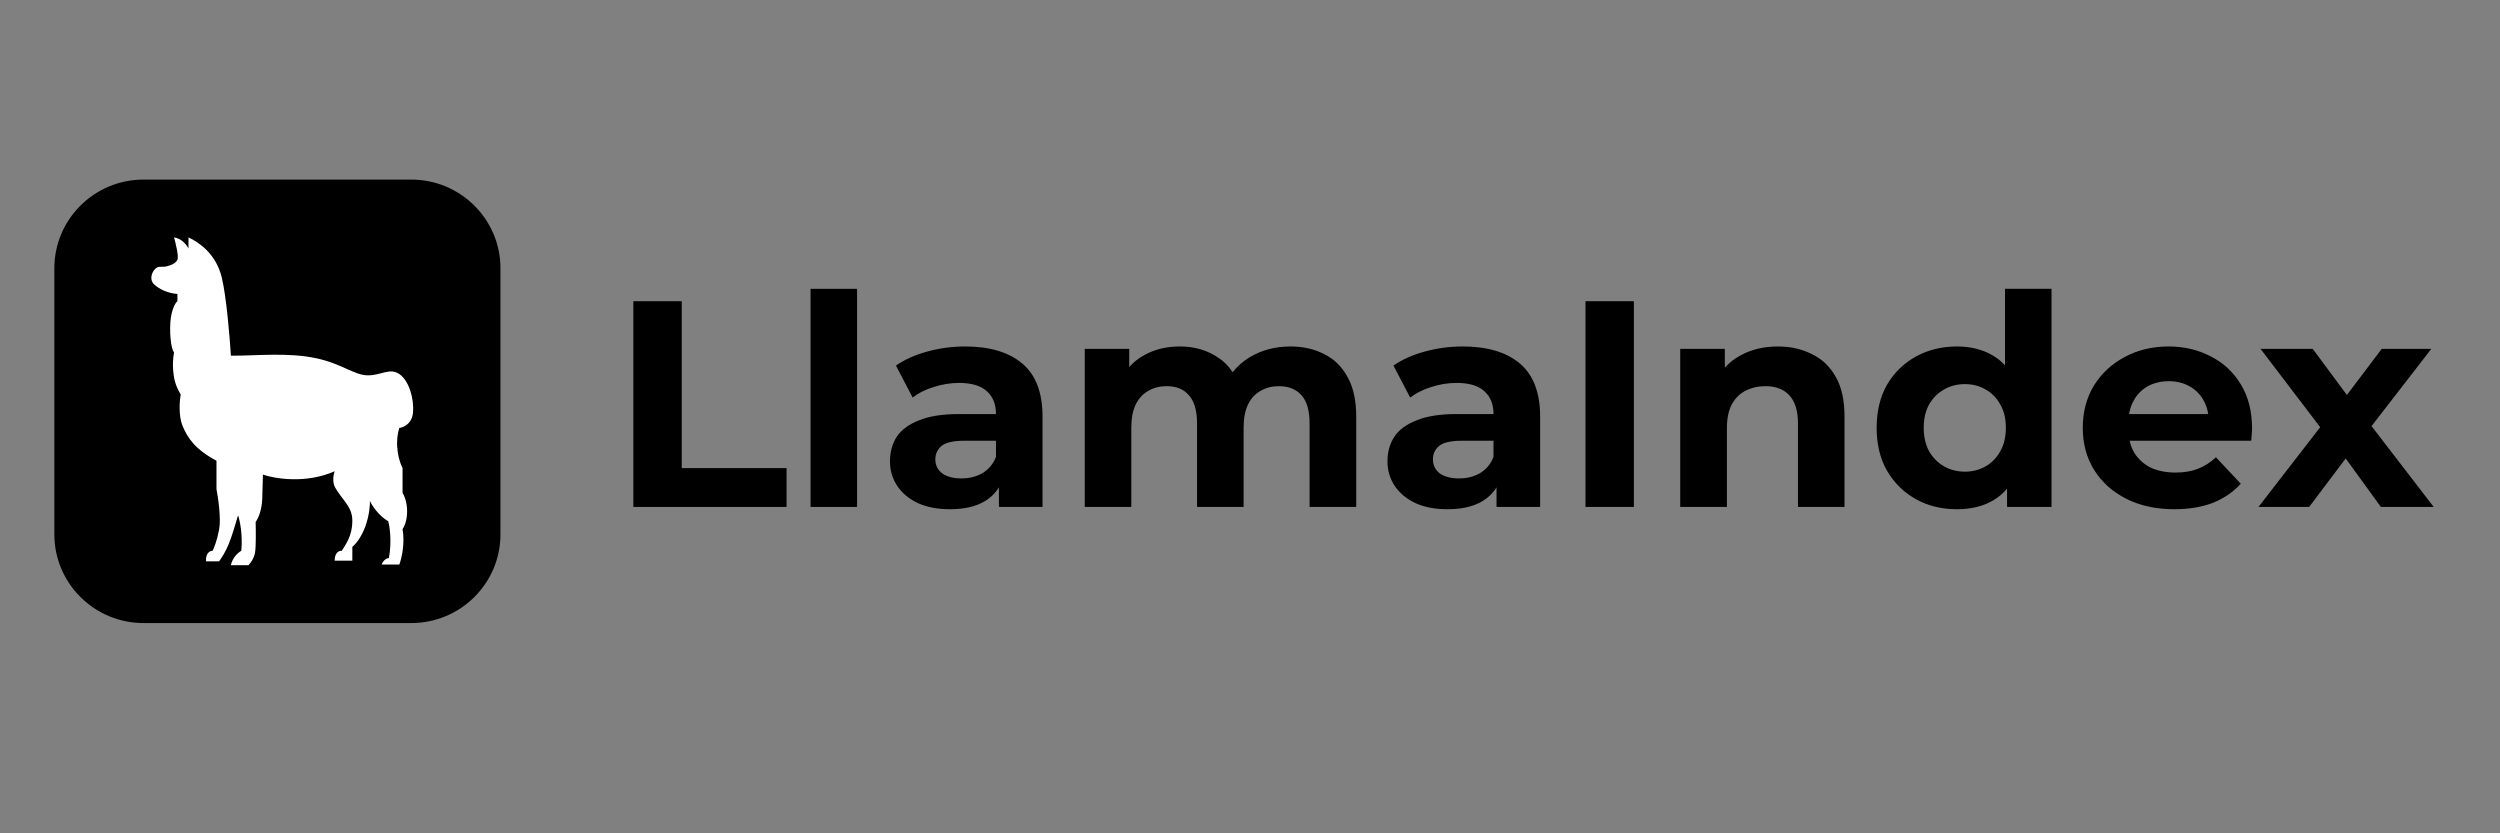
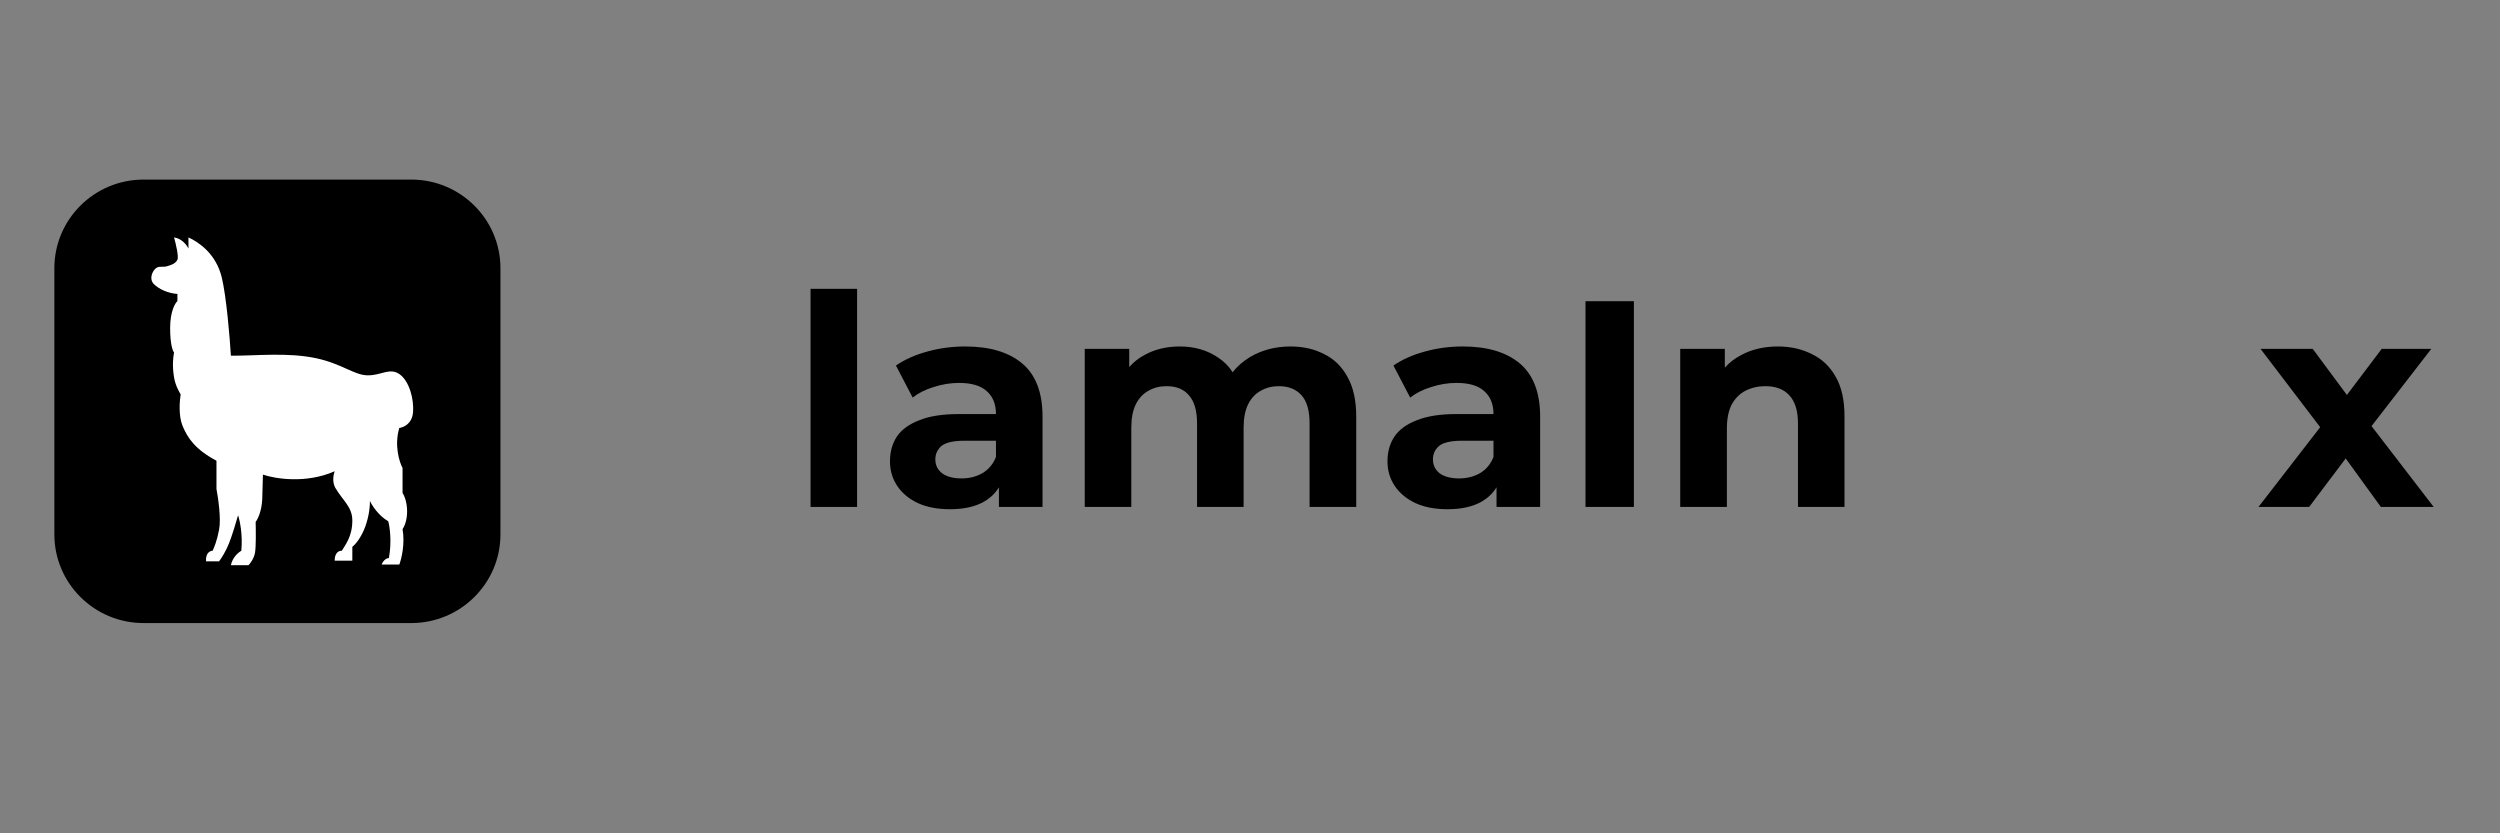
<svg xmlns="http://www.w3.org/2000/svg" width="120" zoomAndPan="magnify" viewBox="0 0 90 30" height="40" preserveAspectRatio="xMidYMid meet">
  <rect x="0" y="0" width="90" height="30" fill="#808080" stroke="none" />
  <defs>
    <clipPath id="98e6525bde">
      <path d="M 1.957 6.465 L 19 6.465 L 19 22.43 L 1.957 22.43 Z M 1.957 6.465 " />
    </clipPath>
  </defs>
  <g id="2e49e520c3">
    <g clip-rule="nonzero" clip-path="url(#98e6525bde)">
      <path style=" stroke:none;fill-rule:nonzero;fill:#000000;fill-opacity:1;" d="M 1.957 9.656 C 1.957 7.895 3.395 6.465 5.168 6.465 L 14.805 6.465 C 16.578 6.465 18.016 7.895 18.016 9.656 L 18.016 19.238 C 18.016 21 16.578 22.43 14.805 22.43 L 5.168 22.43 C 3.395 22.43 1.957 21 1.957 19.238 Z M 1.957 9.656 " />
    </g>
    <path style=" stroke:none;fill-rule:nonzero;fill:#ffffff;fill-opacity:1;" d="M 12.047 16.965 C 11.016 17.422 9.895 17.234 9.465 17.086 C 9.465 17.188 9.457 17.504 9.441 17.961 C 9.422 18.414 9.273 18.699 9.203 18.789 C 9.211 19.07 9.219 19.691 9.18 19.898 C 9.145 20.105 9.008 20.285 8.945 20.348 L 8.312 20.348 C 8.367 20.066 8.586 19.883 8.688 19.828 C 8.742 19.242 8.633 18.73 8.57 18.551 C 8.508 18.773 8.355 19.285 8.242 19.566 C 8.129 19.852 7.961 20.113 7.887 20.207 L 7.418 20.207 C 7.395 19.922 7.551 19.828 7.652 19.828 C 7.699 19.742 7.812 19.469 7.887 19.07 C 7.965 18.676 7.855 17.93 7.793 17.605 L 7.793 16.586 C 7.043 16.188 6.762 15.785 6.574 15.336 C 6.422 14.977 6.465 14.43 6.504 14.199 C 6.457 14.113 6.316 13.891 6.266 13.586 C 6.195 13.16 6.234 12.852 6.266 12.688 C 6.219 12.637 6.125 12.398 6.125 11.809 C 6.125 11.223 6.297 10.918 6.387 10.84 L 6.387 10.582 C 6.055 10.559 5.727 10.414 5.539 10.227 C 5.352 10.035 5.492 9.754 5.609 9.66 C 5.727 9.562 5.844 9.633 6.008 9.586 C 6.172 9.539 6.312 9.492 6.387 9.352 C 6.441 9.238 6.328 8.766 6.266 8.547 C 6.551 8.586 6.73 8.832 6.785 8.949 L 6.785 8.547 C 7.137 8.711 7.77 9.113 7.984 9.988 C 8.152 10.691 8.273 12.156 8.312 12.805 C 9.211 12.812 10.355 12.676 11.391 12.898 C 12.328 13.102 12.754 13.512 13.246 13.512 C 13.738 13.512 14.023 13.23 14.375 13.465 C 14.727 13.703 14.914 14.363 14.867 14.863 C 14.828 15.258 14.523 15.391 14.375 15.406 C 14.188 16.031 14.375 16.629 14.492 16.848 L 14.492 17.746 C 14.547 17.824 14.656 18.07 14.656 18.41 C 14.656 18.75 14.547 18.977 14.492 19.047 C 14.586 19.578 14.453 20.121 14.375 20.324 L 13.738 20.324 C 13.816 20.137 13.941 20.09 14 20.09 C 14.109 19.5 14.031 18.961 13.977 18.766 C 13.617 18.555 13.387 18.188 13.316 18.031 C 13.324 18.164 13.301 18.535 13.152 18.953 C 13 19.371 12.777 19.613 12.684 19.688 L 12.684 20.184 L 12.047 20.184 C 12.047 19.879 12.219 19.82 12.305 19.828 C 12.414 19.633 12.684 19.332 12.684 18.738 C 12.684 18.242 12.328 18.008 12.07 17.559 C 11.949 17.344 12.008 17.078 12.047 16.965 Z M 12.047 16.965 " />
    <path style=" stroke:none;fill-rule:nonzero;fill:#000000;fill-opacity:1;" d="M 29.18 10.398 L 30.855 10.398 L 30.855 18.25 L 29.18 18.25 Z M 29.18 10.398 " />
-     <path style=" stroke:none;fill-rule:evenodd;fill:#000000;fill-opacity:1;" d="M 70.449 18.332 C 69.902 18.332 69.414 18.215 68.977 17.973 C 68.539 17.727 68.191 17.387 67.934 16.949 C 67.684 16.512 67.559 15.996 67.559 15.402 C 67.559 14.805 67.684 14.285 67.934 13.848 C 68.191 13.41 68.539 13.074 68.977 12.832 C 69.414 12.594 69.902 12.473 70.449 12.473 C 70.938 12.473 71.363 12.578 71.727 12.789 C 71.898 12.887 72.047 13.008 72.18 13.152 L 72.18 10.398 L 73.855 10.398 L 73.855 18.25 L 72.254 18.25 L 72.254 17.59 C 72.113 17.762 71.945 17.902 71.75 18.016 C 71.391 18.227 70.957 18.332 70.449 18.332 Z M 70.738 16.98 C 71.012 16.98 71.258 16.914 71.48 16.789 C 71.703 16.664 71.879 16.48 72.008 16.25 C 72.145 16.012 72.211 15.727 72.211 15.402 C 72.211 15.07 72.145 14.789 72.008 14.559 C 71.879 14.324 71.703 14.145 71.48 14.02 C 71.258 13.891 71.012 13.828 70.738 13.828 C 70.461 13.828 70.207 13.891 69.988 14.02 C 69.766 14.145 69.586 14.324 69.449 14.559 C 69.32 14.789 69.254 15.07 69.254 15.402 C 69.254 15.727 69.32 16.012 69.449 16.25 C 69.586 16.48 69.766 16.664 69.988 16.789 C 70.207 16.914 70.461 16.98 70.738 16.98 Z M 76.539 17.953 C 77.039 18.207 77.621 18.332 78.281 18.332 C 78.805 18.332 79.266 18.254 79.668 18.102 C 80.066 17.938 80.402 17.711 80.668 17.414 L 79.773 16.461 C 79.582 16.645 79.367 16.781 79.129 16.875 C 78.898 16.965 78.633 17.012 78.324 17.012 C 77.98 17.012 77.676 16.953 77.418 16.832 C 77.168 16.703 76.973 16.523 76.828 16.293 C 76.754 16.16 76.699 16.02 76.668 15.867 L 81.043 15.867 L 81.047 15.836 L 81.062 15.648 C 81.07 15.562 81.074 15.488 81.074 15.426 C 81.074 14.812 80.941 14.285 80.676 13.848 C 80.41 13.402 80.051 13.066 79.59 12.832 C 79.141 12.594 78.633 12.473 78.066 12.473 C 77.477 12.473 76.949 12.602 76.484 12.855 C 76.02 13.102 75.648 13.445 75.375 13.891 C 75.113 14.328 74.98 14.832 74.98 15.402 C 74.98 15.969 75.113 16.473 75.387 16.914 C 75.66 17.352 76.043 17.699 76.539 17.953 Z M 76.648 14.906 C 76.676 14.73 76.727 14.57 76.809 14.43 C 76.93 14.203 77.098 14.031 77.312 13.91 C 77.535 13.785 77.789 13.723 78.074 13.723 C 78.363 13.723 78.613 13.785 78.828 13.91 C 79.043 14.031 79.211 14.199 79.332 14.418 C 79.414 14.566 79.469 14.727 79.496 14.906 Z M 76.648 14.906 " />
    <path style=" stroke:none;fill-rule:nonzero;fill:#000000;fill-opacity:1;" d="M 83.527 15.379 L 81.305 18.25 L 83.129 18.25 L 84.445 16.504 L 85.711 18.25 L 87.613 18.25 L 85.375 15.34 L 87.527 12.559 L 85.742 12.559 L 84.488 14.219 L 83.258 12.559 L 81.379 12.559 Z M 65.23 12.75 C 64.871 12.566 64.465 12.473 64.004 12.473 C 63.512 12.473 63.07 12.574 62.684 12.781 C 62.453 12.902 62.258 13.051 62.094 13.234 L 62.094 12.559 L 60.488 12.559 L 60.488 18.25 L 62.168 18.25 L 62.168 15.434 C 62.168 15.082 62.223 14.793 62.34 14.566 C 62.461 14.344 62.625 14.176 62.832 14.07 C 63.051 13.957 63.289 13.902 63.555 13.902 C 63.926 13.902 64.215 14.012 64.414 14.23 C 64.621 14.449 64.727 14.785 64.727 15.246 L 64.727 18.25 L 66.402 18.25 L 66.402 14.992 C 66.402 14.414 66.301 13.941 66.09 13.574 C 65.883 13.199 65.598 12.926 65.23 12.75 Z M 57.078 18.25 L 57.078 10.844 L 58.82 10.844 L 58.82 18.25 Z M 57.078 18.25 " />
    <path style=" stroke:none;fill-rule:evenodd;fill:#000000;fill-opacity:1;" d="M 53.875 17.543 L 53.875 18.25 L 55.445 18.25 L 55.445 15 C 55.445 14.133 55.199 13.496 54.715 13.086 C 54.227 12.676 53.543 12.473 52.66 12.473 C 52.199 12.473 51.75 12.531 51.305 12.652 C 50.859 12.773 50.48 12.941 50.164 13.16 L 50.766 14.312 C 50.977 14.152 51.227 14.023 51.52 13.934 C 51.82 13.836 52.125 13.785 52.434 13.785 C 52.887 13.785 53.219 13.883 53.434 14.082 C 53.656 14.277 53.766 14.555 53.766 14.906 L 52.434 14.906 C 51.848 14.906 51.371 14.98 51.004 15.129 C 50.637 15.27 50.371 15.465 50.199 15.719 C 50.031 15.973 49.949 16.27 49.949 16.609 C 49.949 16.934 50.035 17.227 50.207 17.488 C 50.379 17.746 50.629 17.957 50.949 18.109 C 51.273 18.258 51.66 18.332 52.109 18.332 C 52.621 18.332 53.035 18.238 53.359 18.047 C 53.574 17.918 53.75 17.75 53.875 17.543 Z M 53.766 15.867 L 52.617 15.867 C 52.223 15.867 51.949 15.934 51.801 16.059 C 51.656 16.188 51.586 16.344 51.586 16.535 C 51.586 16.746 51.668 16.914 51.832 17.043 C 52.004 17.164 52.238 17.223 52.531 17.223 C 52.809 17.223 53.062 17.16 53.285 17.031 C 53.504 16.898 53.668 16.703 53.766 16.449 Z M 53.766 15.867 " />
    <path style=" stroke:none;fill-rule:nonzero;fill:#000000;fill-opacity:1;" d="M 46.457 12.473 C 46.918 12.473 47.32 12.566 47.672 12.75 C 48.031 12.926 48.309 13.199 48.512 13.574 C 48.719 13.941 48.824 14.414 48.824 14.992 L 48.824 18.25 L 47.145 18.25 L 47.145 15.246 C 47.145 14.785 47.051 14.449 46.855 14.23 C 46.66 14.012 46.391 13.902 46.039 13.902 C 45.793 13.902 45.578 13.957 45.383 14.07 C 45.188 14.176 45.039 14.34 44.93 14.559 C 44.824 14.777 44.77 15.055 44.77 15.395 L 44.77 18.25 L 43.094 18.25 L 43.094 15.246 C 43.094 14.785 42.996 14.449 42.801 14.23 C 42.617 14.012 42.348 13.902 41.996 13.902 C 41.754 13.902 41.535 13.957 41.34 14.07 C 41.148 14.176 40.996 14.34 40.887 14.559 C 40.781 14.777 40.727 15.055 40.727 15.395 L 40.727 18.25 L 39.051 18.25 L 39.051 12.559 L 40.652 12.559 L 40.652 13.215 C 40.809 13.035 40.992 12.891 41.199 12.781 C 41.574 12.574 41.996 12.473 42.469 12.473 C 43 12.473 43.461 12.605 43.855 12.875 C 44.066 13.012 44.238 13.188 44.375 13.398 C 44.539 13.191 44.742 13.012 44.984 12.863 C 45.414 12.605 45.906 12.473 46.457 12.473 Z M 46.457 12.473 " />
    <path style=" stroke:none;fill-rule:evenodd;fill:#000000;fill-opacity:1;" d="M 35.961 17.543 L 35.961 18.25 L 37.531 18.25 L 37.531 15 C 37.531 14.133 37.289 13.496 36.801 13.086 C 36.312 12.676 35.629 12.473 34.746 12.473 C 34.289 12.473 33.836 12.531 33.395 12.652 C 32.949 12.773 32.57 12.941 32.254 13.16 L 32.855 14.312 C 33.062 14.152 33.312 14.023 33.609 13.934 C 33.91 13.836 34.215 13.785 34.523 13.785 C 34.973 13.785 35.309 13.883 35.523 14.082 C 35.746 14.277 35.855 14.555 35.855 14.906 L 34.523 14.906 C 33.934 14.906 33.457 14.98 33.094 15.129 C 32.727 15.27 32.457 15.465 32.285 15.719 C 32.121 15.973 32.039 16.27 32.039 16.609 C 32.039 16.934 32.125 17.227 32.297 17.488 C 32.469 17.746 32.715 17.957 33.039 18.109 C 33.359 18.258 33.75 18.332 34.199 18.332 C 34.707 18.332 35.125 18.238 35.445 18.047 C 35.664 17.918 35.836 17.75 35.961 17.543 Z M 35.855 15.867 L 34.703 15.867 C 34.312 15.867 34.039 15.934 33.887 16.059 C 33.746 16.188 33.672 16.344 33.672 16.535 C 33.672 16.746 33.754 16.914 33.922 17.043 C 34.094 17.164 34.324 17.223 34.617 17.223 C 34.898 17.223 35.148 17.16 35.371 17.031 C 35.594 16.898 35.754 16.703 35.855 16.449 Z M 35.855 15.867 " />
-     <path style=" stroke:none;fill-rule:nonzero;fill:#000000;fill-opacity:1;" d="M 22.801 10.844 L 22.801 18.25 L 28.316 18.25 L 28.316 16.852 L 24.543 16.852 L 24.543 10.844 Z M 22.801 10.844 " />
  </g>
</svg>